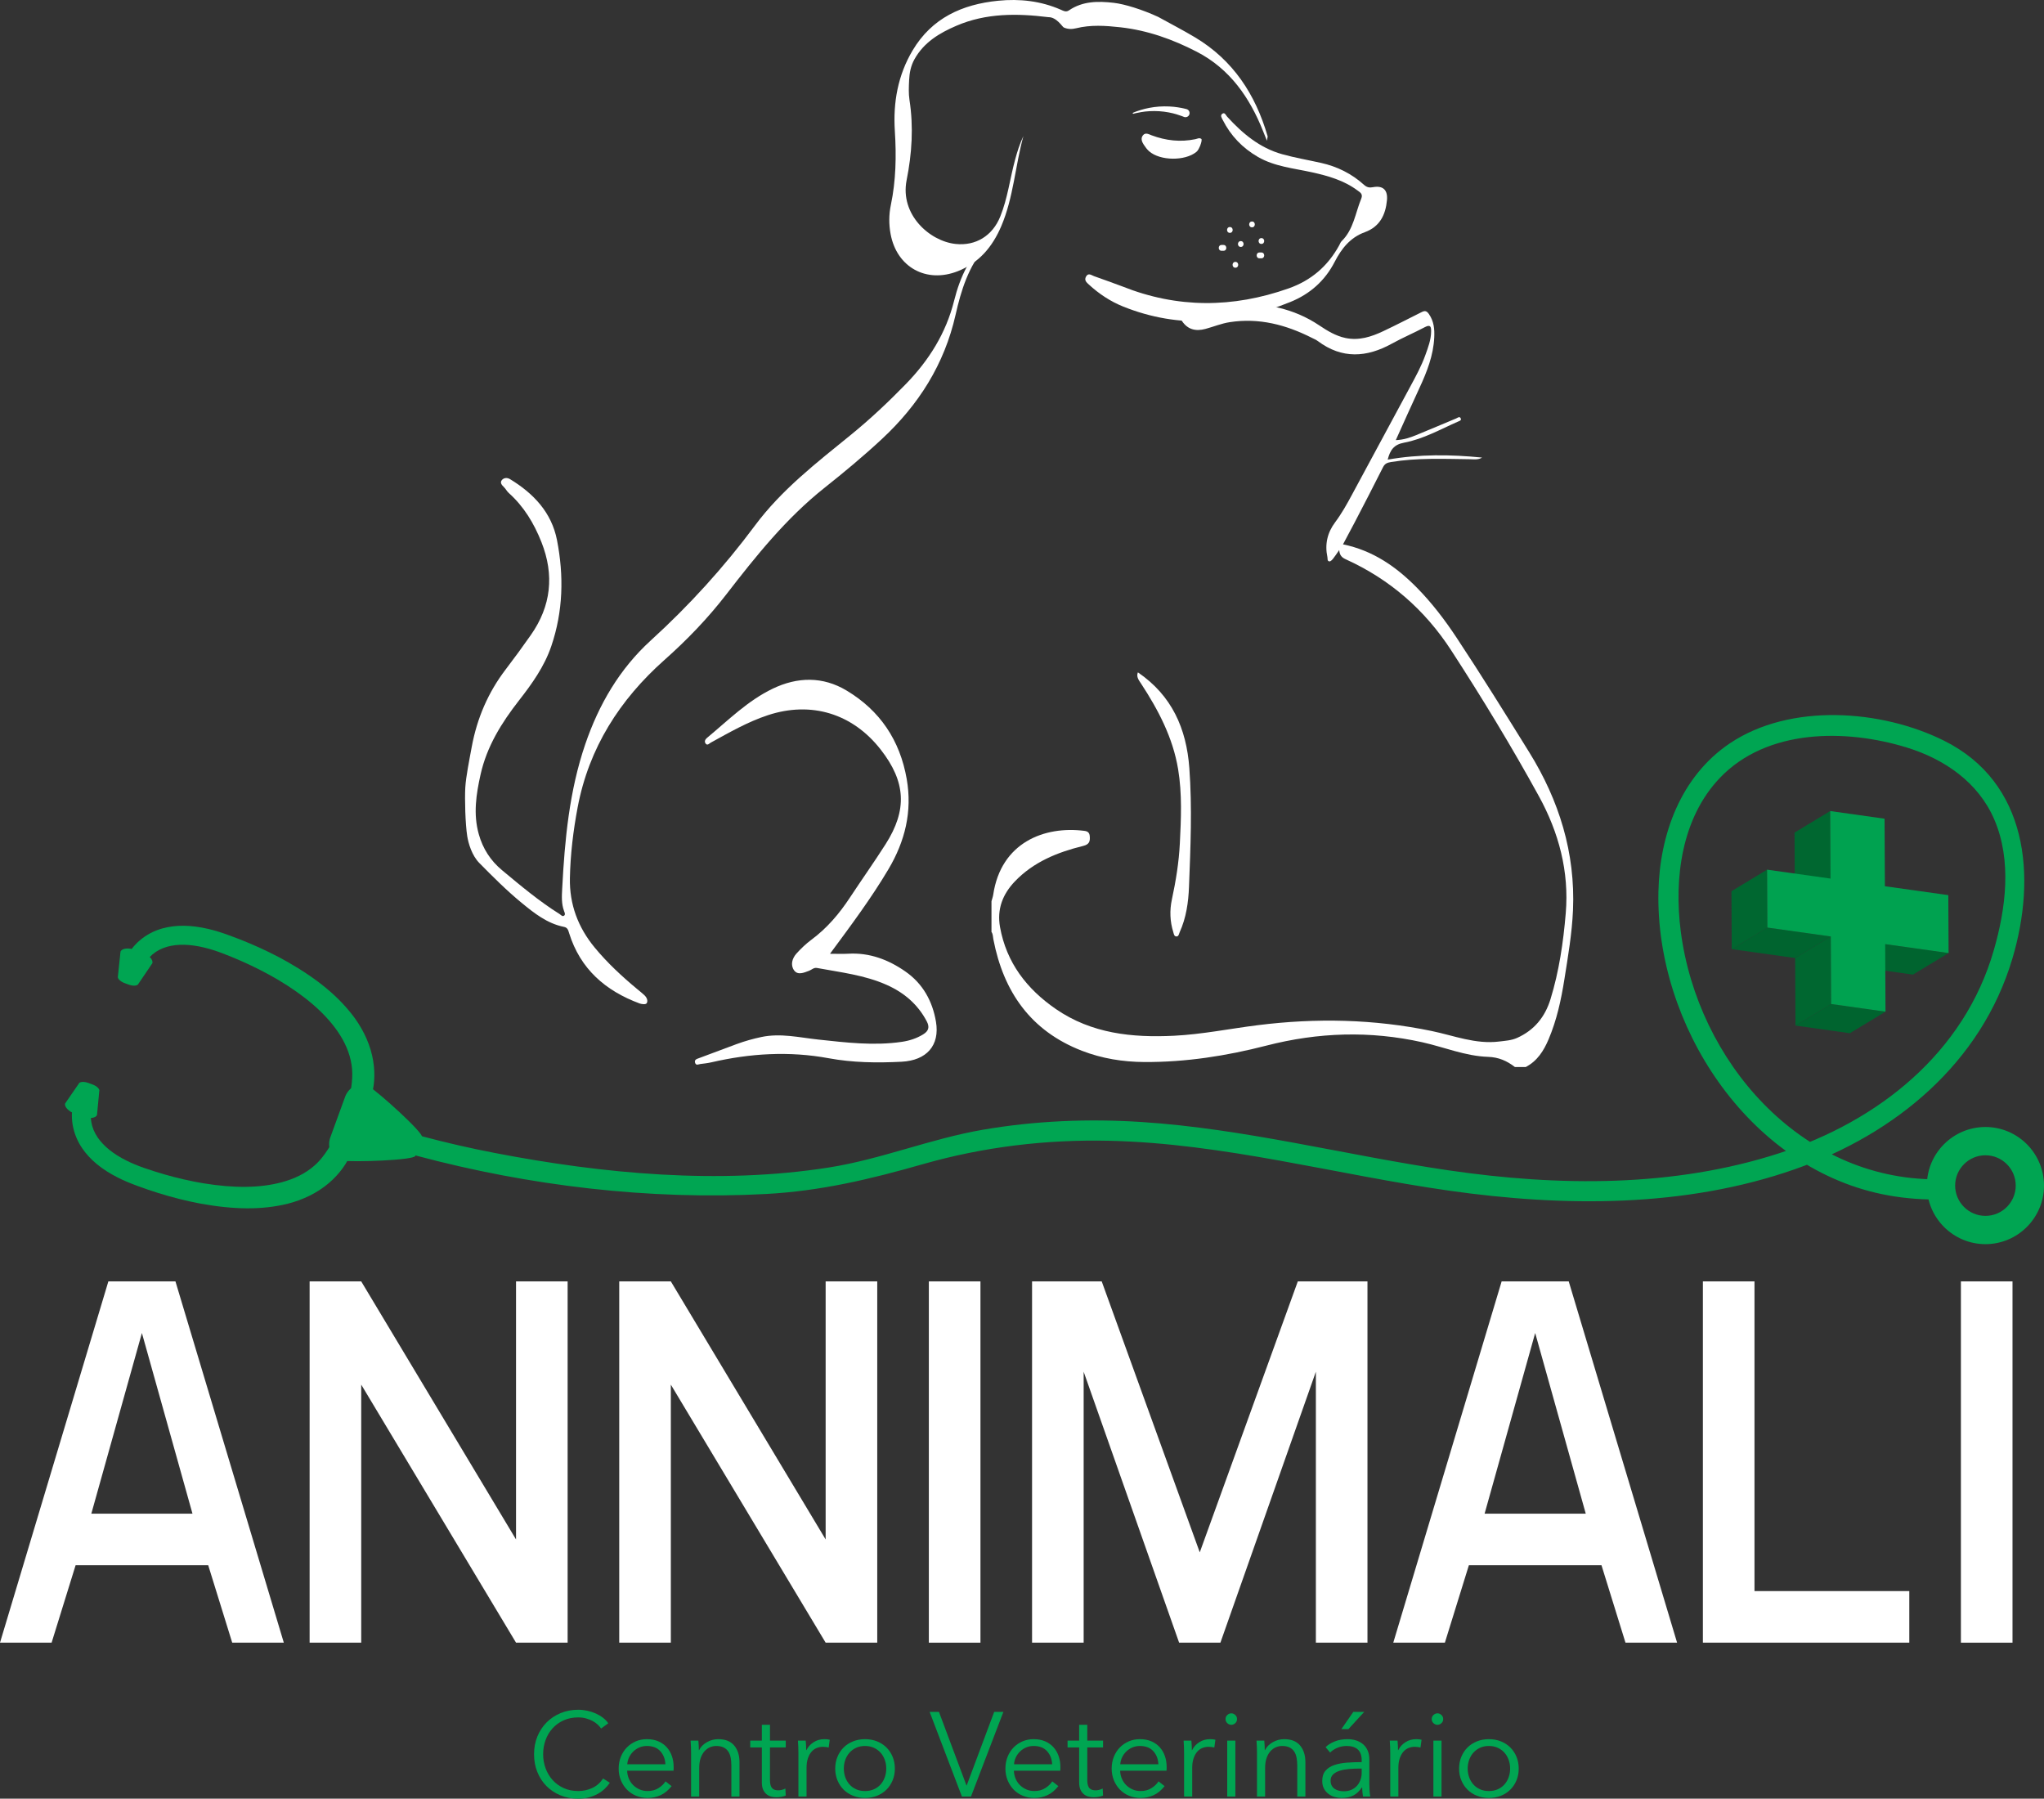
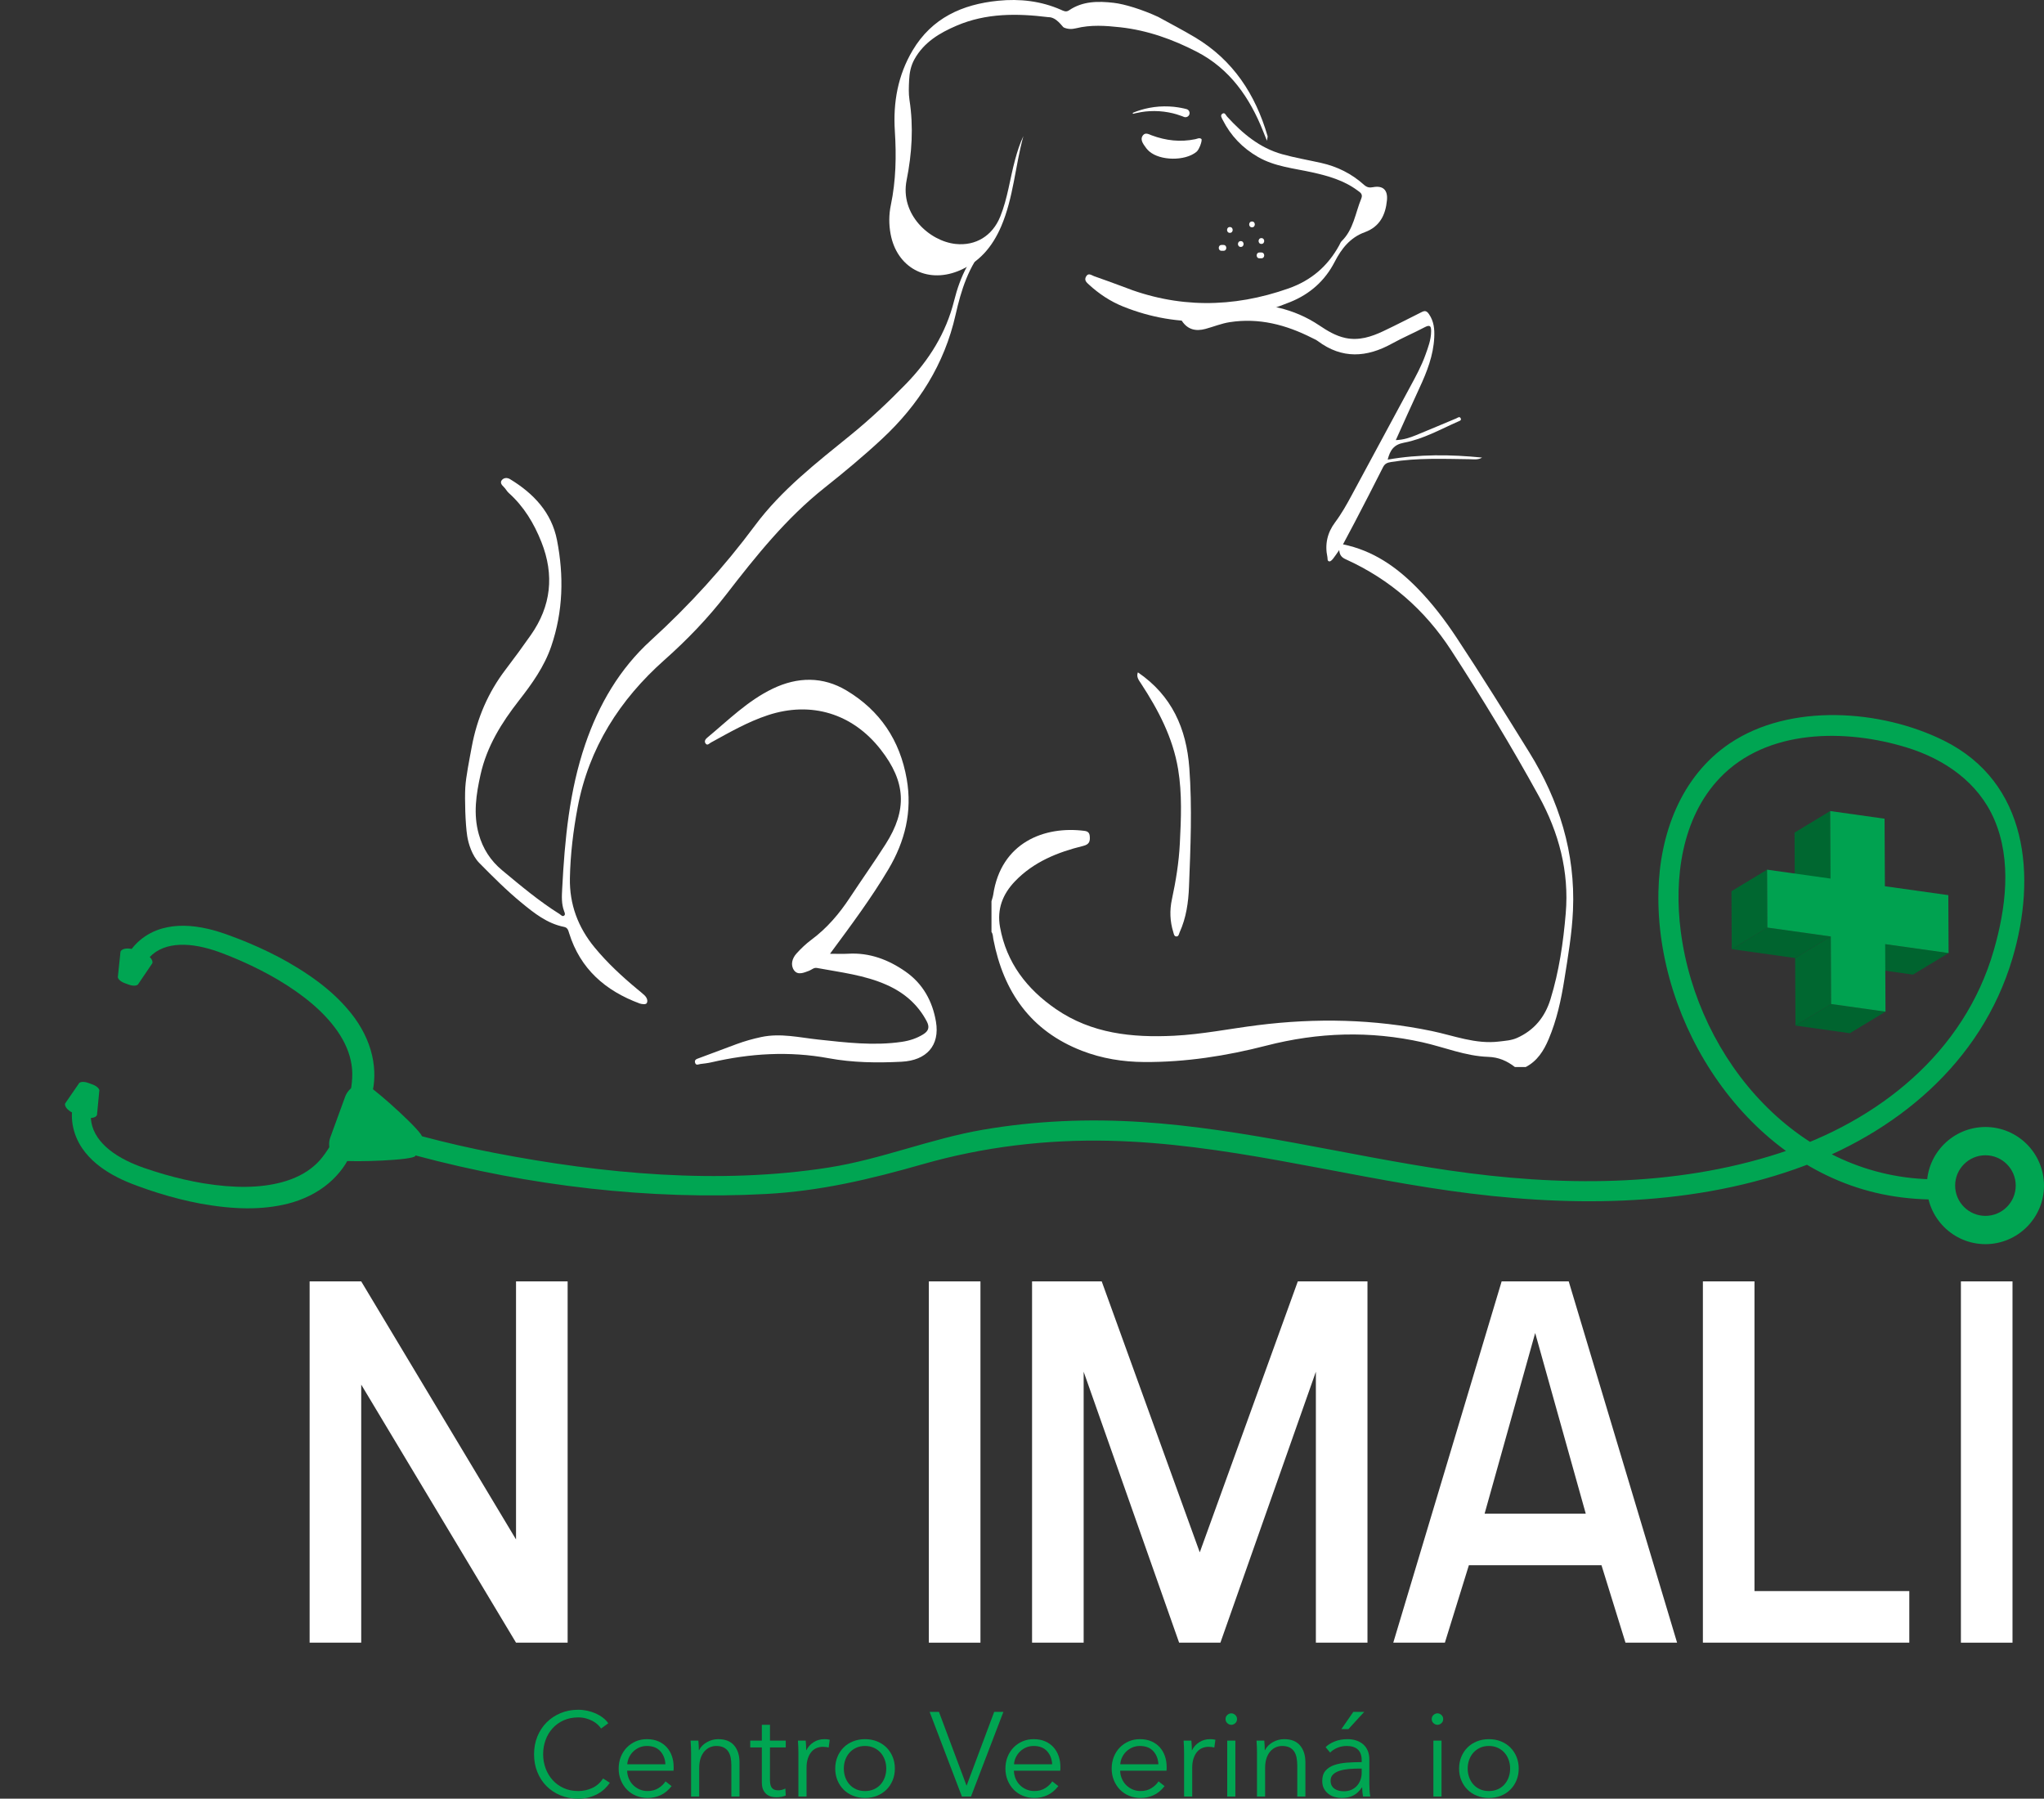
<svg xmlns="http://www.w3.org/2000/svg" id="Layer_2" data-name="Layer 2" viewBox="0 0 506.056 445.251">
  <rect x="0" y="0" width="506.056" height="445.251" fill="#333333" stroke="none" />
  <g id="Camada_1" data-name="Camada 1">
    <g id="Camada_1-2" data-name="Camada 1">
      <g>
        <g>
-           <path d="M70.268,406.631h-12.776l-5.94-19.164H18.717l-5.94,19.164H0l26.829-89.432h16.609l26.829,89.432ZM22.613,374.692h25.041l-12.521-44.716-12.521,44.716Z" style="fill: #fff;" />
          <path d="M89.431,317.199l38.328,63.88v-63.88h12.775v89.432h-12.775l-38.328-63.879v63.879h-12.775v-89.432h12.775Z" style="fill: #fff;" />
-           <path d="M166.086,317.199l38.328,63.88v-63.88h12.775v89.432h-12.775l-38.328-63.879v63.879h-12.775v-89.432h12.775Z" style="fill: #fff;" />
          <path d="M242.741,317.199v89.432h-12.775v-89.432h12.775Z" style="fill: #fff;" />
          <path d="M255.518,317.199h17.247l24.274,67.074,24.274-67.074h17.247v89.432h-12.775v-67.073l-23.636,67.073h-10.221l-23.636-67.073v67.073h-12.775v-89.432Z" style="fill: #fff;" />
          <path d="M415.216,406.631h-12.776l-5.94-19.164h-32.834l-5.94,19.164h-12.776l26.829-89.432h16.609l26.829,89.432ZM367.562,374.692h25.041l-12.521-44.716-12.521,44.716Z" style="fill: #fff;" />
          <path d="M434.379,393.856h38.328v12.775h-51.104v-89.432h12.775v76.656Z" style="fill: #fff;" />
          <path d="M498.259,317.199v89.432h-12.776v-89.432h12.776Z" style="fill: #fff;" />
        </g>
        <g>
          <path d="M150.98,441.317c-.355.532-.784,1.035-1.287,1.51s-1.086.893-1.746,1.253c-.661.361-1.391.646-2.189.857-.799.209-1.672.314-2.619.314-1.578,0-3.038-.276-4.379-.828-1.342-.552-2.496-1.316-3.462-2.293-.967-.977-1.722-2.136-2.264-3.477-.543-1.342-.813-2.812-.813-4.409s.275-3.067.828-4.409c.552-1.341,1.316-2.5,2.293-3.477s2.131-1.741,3.462-2.293c1.332-.553,2.776-.829,4.335-.829.77,0,1.524.081,2.264.24.74.161,1.436.387,2.086.677.651.291,1.243.64,1.775,1.047.533.407.977.867,1.332,1.38l-1.775,1.302c-.218-.335-.509-.67-.873-1.006-.365-.335-.794-.631-1.287-.888-.493-.256-1.031-.463-1.612-.621-.583-.158-1.209-.237-1.879-.237-1.361,0-2.58.246-3.655.738-1.075.491-1.987,1.155-2.736,1.99-.75.836-1.322,1.805-1.717,2.905-.395,1.102-.592,2.262-.592,3.48s.202,2.379.606,3.48.981,2.069,1.731,2.904c.749.836,1.662,1.5,2.737,1.991,1.075.492,2.283.737,3.625.737,1.202,0,2.347-.246,3.432-.739s1.992-1.282,2.723-2.367l1.657,1.065Z" style="fill: #00a552;" />
          <path d="M166.781,437.381v.443c0,.158-.011.325-.03.503h-11.48c.02.691.157,1.342.414,1.953.256.611.611,1.145,1.065,1.598.453.454.986.813,1.598,1.08s1.272.399,1.982.399c1.046,0,1.948-.241,2.708-.725.759-.483,1.336-1.04,1.73-1.672l1.509,1.184c-.828,1.046-1.741,1.795-2.736,2.249-.997.453-2.067.681-3.211.681-1.025,0-1.978-.183-2.855-.548-.878-.364-1.633-.873-2.264-1.523-.631-.651-1.129-1.421-1.494-2.309s-.547-1.854-.547-2.899.177-2.013.532-2.9.848-1.656,1.479-2.308c.631-.651,1.371-1.158,2.219-1.523.849-.365,1.766-.548,2.752-.548,1.085,0,2.042.183,2.87.548.829.365,1.52.857,2.071,1.479.553.621.972,1.346,1.258,2.175.286.828.43,1.716.43,2.663ZM164.739,436.73c-.06-1.302-.479-2.382-1.258-3.24s-1.889-1.287-3.329-1.287c-.671,0-1.292.124-1.864.37-.572.247-1.075.582-1.509,1.006-.434.425-.779.907-1.035,1.45-.257.543-.405,1.109-.444,1.701h9.439Z" style="fill: #00a552;" />
          <path d="M172.906,430.871c.039.375.068.789.088,1.242.02.454.03.829.03,1.125h.059c.395-.809,1.036-1.465,1.924-1.968s1.824-.755,2.811-.755c1.756,0,3.072.523,3.95,1.568.878,1.046,1.317,2.427,1.317,4.143v8.492h-2.013v-7.664c0-.729-.059-1.391-.177-1.982-.119-.592-.321-1.1-.607-1.523s-.671-.755-1.153-.991c-.484-.237-1.091-.355-1.82-.355-.532,0-1.05.108-1.554.325-.503.218-.951.548-1.346.991-.395.444-.71,1.007-.947,1.688-.236.68-.354,1.484-.354,2.411v7.102h-2.013v-10.8c0-.375-.01-.858-.029-1.45s-.05-1.125-.089-1.598h1.924Z" style="fill: #00a552;" />
          <path d="M194.536,432.558h-3.906v8.078c0,.513.049.937.147,1.272.099.335.242.597.43.783.188.188.409.316.666.385.256.069.532.104.828.104.276,0,.566-.039.873-.118.306-.078.597-.188.873-.325l.089,1.746c-.355.138-.726.241-1.11.311-.385.068-.804.104-1.257.104-.375,0-.77-.05-1.184-.148-.415-.099-.8-.285-1.154-.562-.355-.276-.646-.651-.873-1.125s-.34-1.095-.34-1.864v-8.64h-2.871v-1.687h2.871v-3.906h2.012v3.906h3.906v1.687Z" style="fill: #00a552;" />
          <path d="M197.642,432.469c-.02-.592-.049-1.125-.088-1.598h1.923c.039.375.069.789.089,1.242.02.454.029.829.029,1.125h.06c.395-.809.986-1.465,1.775-1.968s1.677-.755,2.663-.755c.256,0,.488.01.695.029.207.021.419.06.636.119l-.266,1.923c-.119-.039-.316-.078-.592-.118-.276-.039-.553-.06-.829-.06-.532,0-1.046.099-1.538.296-.494.196-.923.507-1.287.93-.365.423-.661.964-.888,1.623-.228.659-.341,1.452-.341,2.377v7.084h-2.012v-10.8c0-.375-.011-.858-.03-1.45Z" style="fill: #00a552;" />
          <path d="M221.551,437.795c0,1.046-.183,2.012-.548,2.899s-.873,1.657-1.523,2.309c-.651.65-1.431,1.159-2.338,1.523-.907.365-1.904.548-2.988.548-1.065,0-2.052-.183-2.959-.548-.908-.364-1.687-.873-2.338-1.523-.651-.651-1.159-1.421-1.523-2.309-.365-.888-.548-1.854-.548-2.899s.183-2.013.548-2.9c.364-.888.872-1.656,1.523-2.308s1.43-1.158,2.338-1.523c.907-.365,1.894-.548,2.959-.548,1.084,0,2.081.183,2.988.548s1.687.872,2.338,1.523c.65.651,1.158,1.42,1.523,2.308s.548,1.854.548,2.9ZM219.42,437.795c0-.77-.123-1.494-.37-2.175-.246-.681-.597-1.272-1.05-1.775-.454-.503-1.006-.902-1.657-1.198s-1.381-.444-2.189-.444c-.81,0-1.534.148-2.175.444-.642.296-1.189.695-1.643,1.198-.454.503-.804,1.095-1.051,1.775-.246.681-.369,1.405-.369,2.175s.123,1.494.369,2.175c.247.681.597,1.272,1.051,1.775.453.503,1.001.897,1.643,1.184.641.286,1.365.429,2.175.429.809,0,1.538-.143,2.189-.429s1.203-.681,1.657-1.184c.453-.503.804-1.095,1.05-1.775.247-.681.37-1.405.37-2.175Z" style="fill: #00a552;" />
          <path d="M239.275,441.967h.059l6.806-18.197h2.278l-8.019,20.949h-2.249l-7.989-20.949h2.309l6.806,18.197Z" style="fill: #00a552;" />
          <path d="M262.533,437.381v.443c0,.158-.012.325-.031.503h-11.48c.02.691.158,1.342.415,1.953.256.611.61,1.145,1.064,1.598.454.454.986.813,1.599,1.08.611.267,1.271.399,1.982.399,1.045,0,1.947-.241,2.707-.725s1.336-1.04,1.73-1.672l1.51,1.184c-.828,1.046-1.74,1.795-2.736,2.249-.996.453-2.066.681-3.211.681-1.025,0-1.979-.183-2.855-.548-.878-.364-1.633-.873-2.264-1.523-.632-.651-1.13-1.421-1.494-2.309-.365-.888-.548-1.854-.548-2.899s.178-2.013.532-2.9c.355-.888.849-1.656,1.479-2.308.632-.651,1.371-1.158,2.22-1.523.848-.365,1.766-.548,2.752-.548,1.084,0,2.041.183,2.871.548.828.365,1.518.857,2.07,1.479.553.621.971,1.346,1.258,2.175.285.828.43,1.716.43,2.663ZM260.49,436.73c-.059-1.302-.479-2.382-1.258-3.24s-1.889-1.287-3.328-1.287c-.67,0-1.293.124-1.864.37-.572.247-1.075.582-1.509,1.006-.435.425-.78.907-1.036,1.45-.257.543-.404,1.109-.443,1.701h9.438Z" style="fill: #00a552;" />
-           <path d="M273.096,432.558h-3.905v8.078c0,.513.049.937.147,1.272.099.335.241.597.43.783.187.188.409.316.665.385.257.069.533.104.829.104.275,0,.566-.039.873-.118.305-.078.596-.188.872-.325l.089,1.746c-.354.138-.725.241-1.109.311-.385.068-.804.104-1.258.104-.375,0-.77-.05-1.184-.148s-.799-.285-1.153-.562c-.355-.276-.646-.651-.873-1.125-.228-.474-.341-1.095-.341-1.864v-8.64h-2.87v-1.687h2.87v-3.906h2.013v3.906h3.905v1.687Z" style="fill: #00a552;" />
          <path d="M288.838,437.381v.443c0,.158-.011.325-.03.503h-11.48c.02.691.158,1.342.414,1.953.257.611.611,1.145,1.065,1.598.454.454.986.813,1.598,1.08s1.272.399,1.982.399c1.046,0,1.948-.241,2.708-.725.759-.483,1.336-1.04,1.73-1.672l1.51,1.184c-.829,1.046-1.741,1.795-2.737,2.249-.996.453-2.066.681-3.211.681-1.025,0-1.978-.183-2.855-.548-.878-.364-1.632-.873-2.264-1.523-.631-.651-1.129-1.421-1.494-2.309s-.547-1.854-.547-2.899.178-2.013.532-2.9c.355-.888.848-1.656,1.479-2.308.631-.651,1.371-1.158,2.22-1.523.848-.365,1.765-.548,2.752-.548,1.084,0,2.041.183,2.87.548.828.365,1.519.857,2.071,1.479.552.621.971,1.346,1.257,2.175.286.828.43,1.716.43,2.663ZM286.796,436.73c-.06-1.302-.479-2.382-1.258-3.24s-1.889-1.287-3.328-1.287c-.671,0-1.293.124-1.864.37-.572.247-1.076.582-1.51,1.006-.434.425-.779.907-1.035,1.45-.257.543-.404,1.109-.444,1.701h9.439Z" style="fill: #00a552;" />
          <path d="M293.128,432.469c-.021-.592-.05-1.125-.089-1.598h1.923c.04.375.069.789.089,1.242.02.454.029.829.029,1.125h.06c.395-.809.986-1.465,1.775-1.968s1.677-.755,2.663-.755c.256,0,.488.01.695.029.207.021.419.06.637.119l-.267,1.923c-.118-.039-.315-.078-.592-.118-.276-.039-.553-.06-.829-.06-.532,0-1.045.099-1.538.296-.493.196-.923.507-1.287.93-.365.423-.661.964-.888,1.623-.228.659-.341,1.452-.341,2.377v7.084h-2.012v-10.8c0-.375-.01-.858-.029-1.45Z" style="fill: #00a552;" />
          <path d="M306.266,425.545c0,.414-.148.754-.444,1.021s-.621.399-.977.399c-.354,0-.68-.133-.976-.399s-.444-.606-.444-1.021c0-.415.148-.755.444-1.021.296-.266.621-.399.976-.399.355,0,.681.134.977.399.296.267.444.606.444,1.021ZM305.852,444.719h-2.013v-13.848h2.013v13.848Z" style="fill: #00a552;" />
          <path d="M313.012,430.871c.04.375.069.789.089,1.242.02.454.029.829.029,1.125h.06c.395-.809,1.036-1.465,1.924-1.968s1.824-.755,2.811-.755c1.756,0,3.072.523,3.95,1.568.878,1.046,1.316,2.427,1.316,4.143v8.492h-2.012v-7.664c0-.729-.06-1.391-.178-1.982s-.32-1.1-.606-1.523-.671-.755-1.154-.991c-.483-.237-1.09-.355-1.819-.355-.532,0-1.051.108-1.554.325-.503.218-.952.548-1.346.991-.396.444-.711,1.007-.947,1.688-.236.68-.355,1.484-.355,2.411v7.102h-2.012v-10.8c0-.375-.01-.858-.029-1.45-.021-.592-.05-1.125-.089-1.598h1.923Z" style="fill: #00a552;" />
          <path d="M337.127,435.756c0-1.193-.315-2.085-.946-2.672-.632-.588-1.549-.882-2.752-.882-.828,0-1.598.148-2.308.444-.711.296-1.312.69-1.806,1.184l-1.124-1.332c.572-.572,1.326-1.045,2.264-1.42.937-.375,1.997-.562,3.181-.562.75,0,1.45.104,2.101.311.651.207,1.224.518,1.717.933.492.414.877.937,1.153,1.568.276.631.415,1.371.415,2.219v6.066c0,.532.02,1.085.059,1.656.039.572.099,1.056.178,1.45h-1.805c-.06-.335-.108-.7-.148-1.095-.039-.395-.059-.779-.059-1.154h-.06c-.632.928-1.347,1.594-2.146,1.997-.799.404-1.761.607-2.885.607-.532,0-1.08-.075-1.643-.223-.562-.148-1.075-.391-1.538-.728-.464-.337-.849-.771-1.154-1.307-.306-.534-.459-1.188-.459-1.959,0-1.069.271-1.915.814-2.538.542-.624,1.267-1.089,2.175-1.396.907-.308,1.947-.505,3.121-.595,1.174-.088,2.393-.133,3.654-.133v-.441ZM336.535,437.795c-.828,0-1.662.034-2.5.104-.839.069-1.598.207-2.278.414s-1.238.508-1.672.902c-.434.396-.651.918-.651,1.568,0,.493.094.907.281,1.243.188.335.439.606.755.813s.666.355,1.051.443c.385.089.773.134,1.168.134.711,0,1.342-.123,1.895-.37.552-.246,1.016-.582,1.391-1.006.374-.424.66-.912.857-1.465.197-.552.296-1.134.296-1.746v-1.035h-.592ZM333.843,428.03h-1.746l2.959-4.261h2.693l-3.906,4.261Z" style="fill: #00a552;" />
-           <path d="M344.17,432.469c-.021-.592-.05-1.125-.089-1.598h1.923c.04.375.069.789.089,1.242.02.454.029.829.029,1.125h.06c.395-.809.986-1.465,1.775-1.968s1.677-.755,2.663-.755c.256,0,.488.01.695.029.207.021.419.06.637.119l-.267,1.923c-.118-.039-.315-.078-.592-.118-.276-.039-.553-.06-.829-.06-.532,0-1.045.099-1.538.296-.493.196-.923.507-1.287.93-.365.423-.661.964-.888,1.623-.228.659-.341,1.452-.341,2.377v7.084h-2.012v-10.8c0-.375-.01-.858-.029-1.45Z" style="fill: #00a552;" />
          <path d="M357.308,425.545c0,.414-.148.754-.444,1.021s-.621.399-.977.399c-.354,0-.68-.133-.976-.399s-.444-.606-.444-1.021c0-.415.148-.755.444-1.021.296-.266.621-.399.976-.399.355,0,.681.134.977.399.296.267.444.606.444,1.021ZM356.894,444.719h-2.013v-13.848h2.013v13.848Z" style="fill: #00a552;" />
          <path d="M376.008,437.795c0,1.046-.183,2.012-.547,2.899-.365.888-.873,1.657-1.524,2.309-.65.65-1.43,1.159-2.337,1.523-.908.365-1.904.548-2.989.548-1.064,0-2.052-.183-2.959-.548-.907-.364-1.687-.873-2.337-1.523-.651-.651-1.159-1.421-1.524-2.309s-.547-1.854-.547-2.899.182-2.013.547-2.9.873-1.656,1.524-2.308c.65-.651,1.43-1.158,2.337-1.523s1.895-.548,2.959-.548c1.085,0,2.081.183,2.989.548.907.365,1.687.872,2.337,1.523.651.651,1.159,1.42,1.524,2.308.364.888.547,1.854.547,2.9ZM373.878,437.795c0-.77-.124-1.494-.37-2.175-.247-.681-.597-1.272-1.051-1.775-.453-.503-1.006-.902-1.656-1.198-.651-.296-1.381-.444-2.19-.444-.809,0-1.533.148-2.175.444-.641.296-1.188.695-1.642,1.198-.454.503-.805,1.095-1.051,1.775-.247.681-.37,1.405-.37,2.175s.123,1.494.37,2.175c.246.681.597,1.272,1.051,1.775.453.503,1.001.897,1.642,1.184.642.286,1.366.429,2.175.429.81,0,1.539-.143,2.19-.429.65-.286,1.203-.681,1.656-1.184.454-.503.804-1.095,1.051-1.775.246-.681.37-1.405.37-2.175Z" style="fill: #00a552;" />
        </g>
        <path d="M491.556,307.98c-7.995,0-14.5-6.505-14.5-14.5s6.505-14.5,14.5-14.5,14.5,6.505,14.5,14.5-6.505,14.5-14.5,14.5ZM491.556,285.98c-4.136,0-7.5,3.364-7.5,7.5s3.364,7.5,7.5,7.5,7.5-3.364,7.5-7.5-3.364-7.5-7.5-7.5Z" style="fill: #00a552;" />
        <g>
          <path d="M103.145,286.093c27.883,7.46,57.663,11.017,86.511,9.469,13.561-.728,25.852-3.674,38.83-7.382,14.981-4.28,30.48-6.139,46.047-5.794,28.53.631,56.168,8.369,84.283,12.36,28.326,4.021,58.333,4.249,85.644-5.342,24.815-8.715,46.07-26.251,53.764-52.096,6.04-20.29,3.928-43.603-16.964-53.979-15.523-7.709-38.064-9.36-53.011.699-12.137,8.168-17.356,22.552-17.655,36.717-.695,32.884,22.03,67.851,55.226,74.834,4.48.942,9.045,1.364,13.62,1.355,3.217-.006,3.223-5.006,0-5-33.773.067-59.163-29.326-63.313-61.364-1.698-13.103.186-28.051,9.67-37.992,11.679-12.242,31.188-12.185,46.311-7.529,9.292,2.861,17.656,8.598,21.613,17.741,4.426,10.226,2.892,22.084-.103,32.468-7.328,25.408-28.561,42.221-53,50.176-26.293,8.559-54.849,8.246-81.94,4.28-25.394-3.718-50.372-10.303-76.051-11.97-13.138-.853-26.33-.315-39.313,1.921-12.958,2.231-25.144,7.302-38.118,9.343-27.147,4.27-55.984,1.564-82.807-3.621-6.018-1.163-11.992-2.529-17.913-4.114-3.112-.833-4.439,3.989-1.329,4.821h0Z" style="fill: #00a552;" />
          <g>
            <g id="zRKGMZ">
              <g>
                <path d="M377.738,264.137c2.866-1.487,4.462-4.03,5.669-6.876,2.014-4.748,3.099-9.741,3.903-14.814.902-5.687,1.882-11.366,2.132-17.128.618-14.193-3.453-27.205-10.829-39.095-5.901-9.513-11.81-19.034-17.991-28.375-2.905-4.39-6.085-8.567-9.786-12.331-5.107-5.193-10.891-9.24-18.332-10.769.989-1.859,1.945-3.617,2.867-5.394,2.358-4.547,4.735-9.085,7.021-13.668.462-.927,1.044-1.156,1.99-1.312,6.483-1.073,13.005-.776,19.524-.699,1.013.012,2.067.197,3.028-.407-7.77-.778-15.52-.87-23.368.508.595-2.337,1.507-3.722,4.031-4.191,4.751-.883,8.999-3.3,13.396-5.233.311-.137.864-.265.67-.75-.264-.662-.781-.172-1.109-.037-3.332,1.371-6.634,2.815-9.976,4.163-1.498.604-3.04,1.146-5.002,1.218,2.015-4.451,3.904-8.706,5.864-12.927,1.849-3.981,3.439-8.03,3.652-12.479.098-2.04-.069-3.991-1.313-5.795-.599-.869-1.066-.857-1.813-.485-3.168,1.58-6.31,3.217-9.512,4.726-2.949,1.39-6.012,2.389-9.353,1.678-2.402-.512-4.465-1.767-6.461-3.107-6.363-4.273-13.448-5.623-20.964-5.29-2.046.091-3.985.703-5.904,1.339-2.935.973-8.665.559-7.15,2.841,1.43,2.153,3.427,2.616,5.815,1.975,2.012-.541,3.946-1.351,6.023-1.673,7.244-1.123,13.93.641,20.336,3.883.508.257,1.048.478,1.499.815,5.969,4.453,12.059,4.068,18.316.613,2.654-1.466,5.461-2.651,8.143-4.07,1.409-.745,1.578-.118,1.566,1.072-.021,2.073-.756,3.967-1.439,5.866-.965,2.686-2.328,5.188-3.682,7.692-4.842,8.958-9.683,17.917-14.5,26.888-1.259,2.344-2.555,4.656-4.155,6.792-1.929,2.576-2.575,5.458-1.9,8.613.083.387-.09,1.026.515,1.054.283.013.641-.365.868-.644.466-.576.867-1.205,1.54-2.16.097,1.377.742,1.887,1.637,2.293,10.904,4.944,19.573,12.507,26.083,22.528,7.654,11.781,14.946,23.79,21.709,36.1,4.935,8.982,7.527,18.653,6.654,29.002-.606,7.189-1.643,14.325-3.775,21.253-1.356,4.407-4.025,7.693-8.284,9.592-1.406.627-2.913.703-4.428.89-5.839.72-11.218-1.471-16.728-2.612-14.298-2.96-28.623-3.242-43.06-1.432-6.901.865-13.733,2.266-20.703,2.612-10.372.515-20.414-.526-29.248-6.605-7.192-4.95-12.244-11.463-13.834-20.294-.797-4.425.661-8.142,3.649-11.278,4.622-4.851,10.593-7.255,16.936-8.812,1.509-.37,1.744-1.127,1.63-2.41-.075-.852-.473-1.208-1.298-1.315-9.933-1.289-20.683,2.888-22.599,15.783-.082.553-.286,1.089-.433,1.632v7.601c.387.547.346,1.199.465,1.816,2.507,13.019,9.257,22.694,21.939,27.607,4.945,1.916,10.138,2.748,15.417,2.779,10.244.061,20.331-1.512,30.194-4.051,12.889-3.319,25.72-3.729,38.681-.835,5.42,1.21,10.647,3.422,16.25,3.606,2.637.087,4.691,1.006,6.651,2.522h2.66Z" style="fill: #fff;" />
                <path d="M115.209,194.827c.145-2.513.976-6.644,1.585-9.944,1.301-7.05,4.046-13.477,8.423-19.196,2.125-2.776,4.184-5.607,6.193-8.469,5.048-7.19,5.873-14.868,2.634-23.039-1.84-4.64-4.342-8.799-8.092-12.155-.474-.424-.765-1.049-1.231-1.486-.588-.552-1.016-1.183-.368-1.809.49-.473,1.236-.537,1.946-.104,5.811,3.537,10.266,8.234,11.604,15.078,1.726,8.826,1.527,17.627-1.416,26.257-1.727,5.064-4.78,9.316-8.013,13.458-4.304,5.515-7.938,11.34-9.49,18.291-1.097,4.911-1.845,9.789-.451,14.773,1.008,3.605,2.904,6.555,5.8,8.961,4.584,3.808,9.138,7.645,14.204,10.817.373.233.694.741,1.152.377.33-.262.105-.735-.029-1.09-.688-1.817-.568-3.73-.471-5.583.634-12.108,1.756-24.152,5.709-35.73,3.362-9.849,8.51-18.671,16.224-25.693,9.529-8.673,18.115-18.128,25.8-28.46,6.565-8.826,15.214-15.51,23.667-22.38,4.832-3.926,9.364-8.187,13.706-12.654,5.707-5.871,9.917-12.575,11.924-20.59.739-2.951,1.736-5.834,3.202-8.518,1.118-2.045,2.446-3.936,4.448-5.308.071.214.172.38.133.424-4.218,4.861-6.049,10.8-7.422,16.882-2.763,12.244-9.141,22.284-18.244,30.746-4.561,4.24-9.346,8.218-14.217,12.085-9.487,7.531-16.966,16.883-24.306,26.381-4.568,5.912-9.713,11.256-15.317,16.228-11.056,9.81-18.702,21.764-21.48,36.47-1.093,5.787-1.807,11.658-1.919,17.554-.123,6.446,2.008,12.161,6.133,17.157,3.153,3.82,6.757,7.156,10.554,10.306.598.496,1.213.976,1.775,1.512.604.576.89,1.337.574,1.932-.234.441-1.352.249-1.772.094-8.474-3.136-14.702-8.548-17.461-17.423-.21-.677-.353-1.352-1.254-1.531-4.162-.827-7.367-3.377-10.526-5.975-3.71-3.05-7.099-6.445-10.465-9.862-1.812-1.84-2.698-4.836-2.978-6.632-.469-3.004-.648-9.118-.473-12.154l-0-0Z" style="fill: #fff;" />
                <path d="M205.493,236.097c1.716,0,3.125.069,4.525-.012,5.277-.306,9.937,1.472,14.15,4.407,4.305,2.999,6.706,7.327,7.564,12.452.975,5.825-2.285,9.563-8.533,9.881-6.034.308-12.096.229-18.024-.865-9.808-1.811-19.451-1.211-29.079,1.015-.88.204-1.787.3-2.686.411-.463.058-1.078.458-1.313-.295-.252-.809.445-.962.976-1.162,3.088-1.163,6.176-2.324,9.272-3.462,2.005-.737,4.054-1.317,6.149-1.761,4.759-1.008,9.411.125,14.093.628,6.893.741,13.784,1.586,20.719.561,1.862-.275,3.644-.847,5.271-1.855,1.329-.823,1.628-1.777.865-3.226-2.213-4.198-5.593-7.079-9.858-8.988-5.505-2.465-11.457-3.125-17.302-4.211-.808-.15-1.316.45-1.966.691-1.28.474-2.8,1.186-3.731-.129-.917-1.296-.469-2.939.594-4.117,1.123-1.244,2.356-2.429,3.7-3.425,3.862-2.859,6.899-6.43,9.524-10.413,2.922-4.434,5.999-8.768,8.852-13.245,5.427-8.513,5.02-15.446-1.204-23.422-6.966-8.927-17.206-12.049-27.929-8.517-5.014,1.651-9.556,4.281-14.153,6.8-.375.205-.862.862-1.312.154-.324-.511-.013-1.006.414-1.36,5.222-4.329,10.057-9.195,16.272-12.171,6.129-2.934,12.375-3.043,18.245.47,8.278,4.954,13.223,12.317,14.9,21.904,1.413,8.076-.432,15.431-4.521,22.332-4.261,7.19-9.259,13.88-14.472,20.931v0Z" style="fill: #fff;" />
                <path d="M281.717,166.432c-.439,1.124.228,1.93.783,2.777,4.289,6.547,7.892,13.405,9.186,21.233,1.007,6.091.724,12.238.42,18.363-.232,4.673-.986,9.285-1.972,13.87-.574,2.667-.483,5.414.353,8.067.125.395.182.996.674,1.065.669.093.714-.621.899-1.027,1.623-3.573,2.167-7.408,2.316-11.259.377-9.794.804-19.589.084-29.395-.719-9.79-4.335-17.967-12.741-23.692h-0Z" style="fill: #fff;" />
                <g>
                  <path d="M286.745,4.184c3.051,1.686,6.154,3.285,9.144,5.073,9.397,5.617,14.934,14.107,17.941,24.433.046.157-.042.352-.157,1.151-.448-1.11-.696-1.713-.936-2.319-3.32-8.363-8.234-15.47-16.419-19.701-5.939-3.07-12.196-5.317-18.933-6.066-3.693-.411-7.332-.657-10.983.248-1.007.25-2.068.249-3.049-.21-.34-.159-1.777-2.59-3.807-2.544-7.719-.951-15.385-1.035-22.727,2.113-4.227,1.812-8.074,4.104-10.419,8.313-.915,1.643-1.241,3.404-1.321,5.217-.071,1.611-.153,3.258.091,4.84,1.031,6.673.609,13.292-.704,19.853-1.7,8.495,5.659,15.125,12.141,15.807,4.925.518,9.09-1.974,11.037-6.778,1.837-4.531,2.399-9.4,3.674-14.081.544-1.997,1.157-3.959,2.054-5.837-2.038,7.39-2.435,15.178-5.485,22.313-2.167,5.068-5.465,9.039-10.758,11.127-7.772,3.065-15.115-.97-16.636-9.215-.439-2.381-.433-4.794.059-7.144,1.273-6.072,1.388-12.176.995-18.341-.45-7.058.736-13.806,4.413-19.978,4.771-8.01,12.259-11.378,21.141-12.27,5.363-.539,10.598.045,15.587,2.239.634.279,1.227.647,1.988.128,3.391-2.312,7.24-2.293,11.061-1.856,2.673.305,7.036,1.651,11.009,3.486l0.0 0Z" style="fill: #fff;" />
                  <path d="M277.833,70.886c13.669,5.465,27.381,5.385,41.203.508,5.608-1.979,9.72-5.53,12.539-10.689.186-.341.318-.742.584-1.003,2.97-2.902,3.389-6.963,4.866-10.546.474-1.148-.297-1.537-.94-2.016-3.357-2.497-7.266-3.603-11.278-4.491-4.532-1.003-9.228-1.407-13.383-3.812-3.816-2.209-6.718-5.228-8.699-9.148-.255-.505-.712-1.143-.068-1.555.596-.381.847.404,1.15.735,3.809,4.171,8.056,7.742,13.609,9.297,3.172.888,6.438,1.44,9.658,2.16,3.997.894,7.569,2.668,10.609,5.409.728.657,1.345.77,2.249.6,2.457-.463,3.686.68,3.455,3.202-.336,3.672-1.793,6.603-5.512,7.952-3.59,1.302-5.759,4.077-7.425,7.313-2.422,4.704-6.123,7.982-10.982,9.95-13.656,5.532-27.454,6.736-41.409,1.124-3.145-1.265-5.948-3.125-8.455-5.422-.598-.548-1.218-1.066-.735-1.965.577-1.076,1.365-.347,2.017-.122,2.328.804,4.633,1.673,6.946,2.517l0-0Z" style="fill: #fff;" />
                  <path d="M297.138,36.088c-.248.507-.44,1.112-.98,1.547-2.794,2.251-8.925,2.193-11.637-.175-.524-.458-.958-1.044-1.342-1.631-.473-.721-.814-1.579-.205-2.338.624-.778,1.455-.252,2.139.003,3.525,1.315,7.115,1.729,10.823.962.478-.099.978-.423,1.475-.08.194.134.077.77-.273,1.712h-0Z" style="fill: #fff;" />
                </g>
              </g>
            </g>
            <path d="M280.525,27.906s.745-.33,1.944-.694c1.188-.37,2.83-.711,4.511-.831,1.68-.119,3.385-.014,4.65.19,1.268.195,2.101.429,2.101.429l.042.012c.542.152.859.714.707,1.256s-.715.859-1.257.707c-.043-.012-.09-.029-.13-.046,0,0-.713-.309-1.839-.643-1.123-.342-2.677-.653-4.267-.756-1.589-.101-3.201.008-4.395.21-1.19.191-1.984.42-1.984.42-.071.02-.145-.021-.165-.092-.019-.064.014-.132.074-.159l.009-.004h-0Z" style="fill: #fff;" />
            <path d="M302.915,60.638h-.477c-.928,0-.929,1.442,0,1.442h.477c.928,0,.929-1.442,0-1.442h0Z" style="fill: #fff;" />
            <path d="M312.299,62.501h-.477c-.928,0-.929,1.442,0,1.442h.477c.928,0,.929-1.442,0-1.442h0Z" style="fill: #fff;" />
-             <path d="M305.862,66.27c.928,0,.929-1.442,0-1.442-.928,0-.929,1.442,0,1.442h0Z" style="fill: #fff;" />
            <path d="M307.192,61.126c.928,0,.929-1.442,0-1.442-.928,0-.929,1.442,0,1.442h0Z" style="fill: #fff;" />
            <path d="M304.493,57.643c.928,0,.929-1.442,0-1.442-.928,0-.929,1.442,0,1.442h0Z" style="fill: #fff;" />
            <path d="M309.971,56.273c.928,0,.929-1.442,0-1.442-.928,0-.929,1.442,0,1.442h0Z" style="fill: #fff;" />
            <path d="M312.299,60.382c.928,0,.929-1.442,0-1.442-.928,0-.929,1.442,0,1.442h0Z" style="fill: #fff;" />
          </g>
          <g>
            <path d="M86.993,285.197c-.994,2.727-2.916,5.375-5.561,7.656-2.79,2.383-6.354,4.161-10.309,5.151-6.23,1.508-13.106,1.477-21.652-.091-3.374-.64-6.838-1.512-10.31-2.597-1.688-.526-3.375-1.103-5.01-1.707-1.998-.728-3.593-1.405-5.013-2.129-3.95-2.001-6.825-4.37-8.791-7.239-2.457-3.6-3.194-8.053-1.97-11.912l.579-1.828,4.461,1.708-.562,1.649c-.387,1.135-.475,2.565-.238,3.926.214,1.305.748,2.586,1.589,3.819,1.49,2.16,3.867,4.07,7.059,5.668,2.793,1.41,5.867,2.375,9.31,3.403,3.304.955,6.597,1.711,9.772,2.241,7.701,1.255,14.048,1.173,19.392-.25,3.225-.867,5.924-2.23,8.022-4.055,2.052-1.731,3.449-4.062,4.928-6.529l1.339-2.216,3.853,1.405-.241,1.478c-.135.82-.352,1.644-.648,2.451h0Z" style="fill: #00a552;" />
            <path d="M91.643,272.256c-.25.687-.548,1.355-.887,1.98l-.742,1.375-3.981-1.452.309-1.526c.643-3.148,1.179-6.219.681-9.168-.439-2.785-1.633-5.581-3.553-8.321-3.188-4.525-8.004-8.669-14.726-12.663-2.772-1.628-5.784-3.165-8.942-4.561-3.289-1.417-6.271-2.656-9.301-3.373-3.476-.831-6.523-.9-9.06-.202-1.405.391-2.672,1.044-3.662,1.888-1.064.898-1.92,2.049-2.355,3.162l-.633,1.619-4.507-1.563.729-1.77c1.549-3.75,4.978-6.685,9.177-7.851,3.345-.931,7.074-.889,11.395.122,1.575.366,3.232.877,5.212,1.606,1.631.589,3.291,1.238,4.92,1.924,3.353,1.415,6.563,2.983,9.537,4.665,7.544,4.321,12.81,8.731,16.581,13.882,2.387,3.313,3.959,6.955,4.553,10.548.567,3.445.309,6.79-.745,9.678l0-0Z" style="fill: #00a552;" />
            <path d="M18.738,275.793c-1.741-.634-2.9-1.827-2.594-2.665l3.341-4.846c.192-.525,1.261-.618,2.382-.208l1.02.371c1.125.411,1.879,1.168,1.688,1.692l-.561,5.861c-.305.838-1.966,1.002-3.701.368,0,0-1.575-.574-1.575-.574Z" style="fill: #00a552;" />
            <path d="M33.555,235.17c-1.741-.635-3.405-.442-3.722.425l-.634,6.051c-.197.543.557,1.317,1.678,1.725l1.019.373c1.124.409,2.195.303,2.394-.241l3.413-5.037c.317-.868-.837-2.087-2.574-2.722l-1.574-.574h0Z" style="fill: #00a552;" />
            <path d="M104.511,281.519c-.129,1.757-.656,3.199-1.686,4.625-.387,1.061-15.186,1.589-18.386,1.147-2.445-.338-3.511-3.41-2.665-5.728l3.681-10.091c.844-2.317,3.64-3.982,5.726-2.667,2.737,1.723,13.718,11.651,13.33,12.713Z" style="fill: #00a552;" />
          </g>
          <g style="isolation: isolate;">
            <polygon points="482.435 235.92 473.615 241.256 457.912 239.049 466.733 233.713 482.435 235.92" style="fill: #00642f;" />
            <polygon points="453.198 217.486 444.378 222.822 444.296 206.105 453.116 200.769 453.198 217.486" style="fill: #006730;" />
            <polygon points="453.349 248.538 444.529 253.874 444.448 237.157 453.268 231.821 453.349 248.538" style="fill: #006730;" />
            <polygon points="466.814 250.43 457.994 255.766 444.529 253.874 453.349 248.538 466.814 250.43" style="fill: #00642f;" />
            <polygon points="453.268 231.821 444.448 237.157 428.745 234.95 437.565 229.614 453.268 231.821" style="fill: #00642f;" />
            <polygon points="437.565 229.614 428.745 234.95 428.675 220.615 437.495 215.279 437.565 229.614" style="fill: #006730;" />
            <polygon points="466.581 202.662 466.663 219.379 482.365 221.585 482.435 235.92 466.733 233.713 466.814 250.43 453.349 248.538 453.268 231.821 437.565 229.614 437.495 215.279 453.198 217.486 453.116 200.769 466.581 202.662" style="fill: #00a250;" />
          </g>
        </g>
      </g>
    </g>
  </g>
</svg>